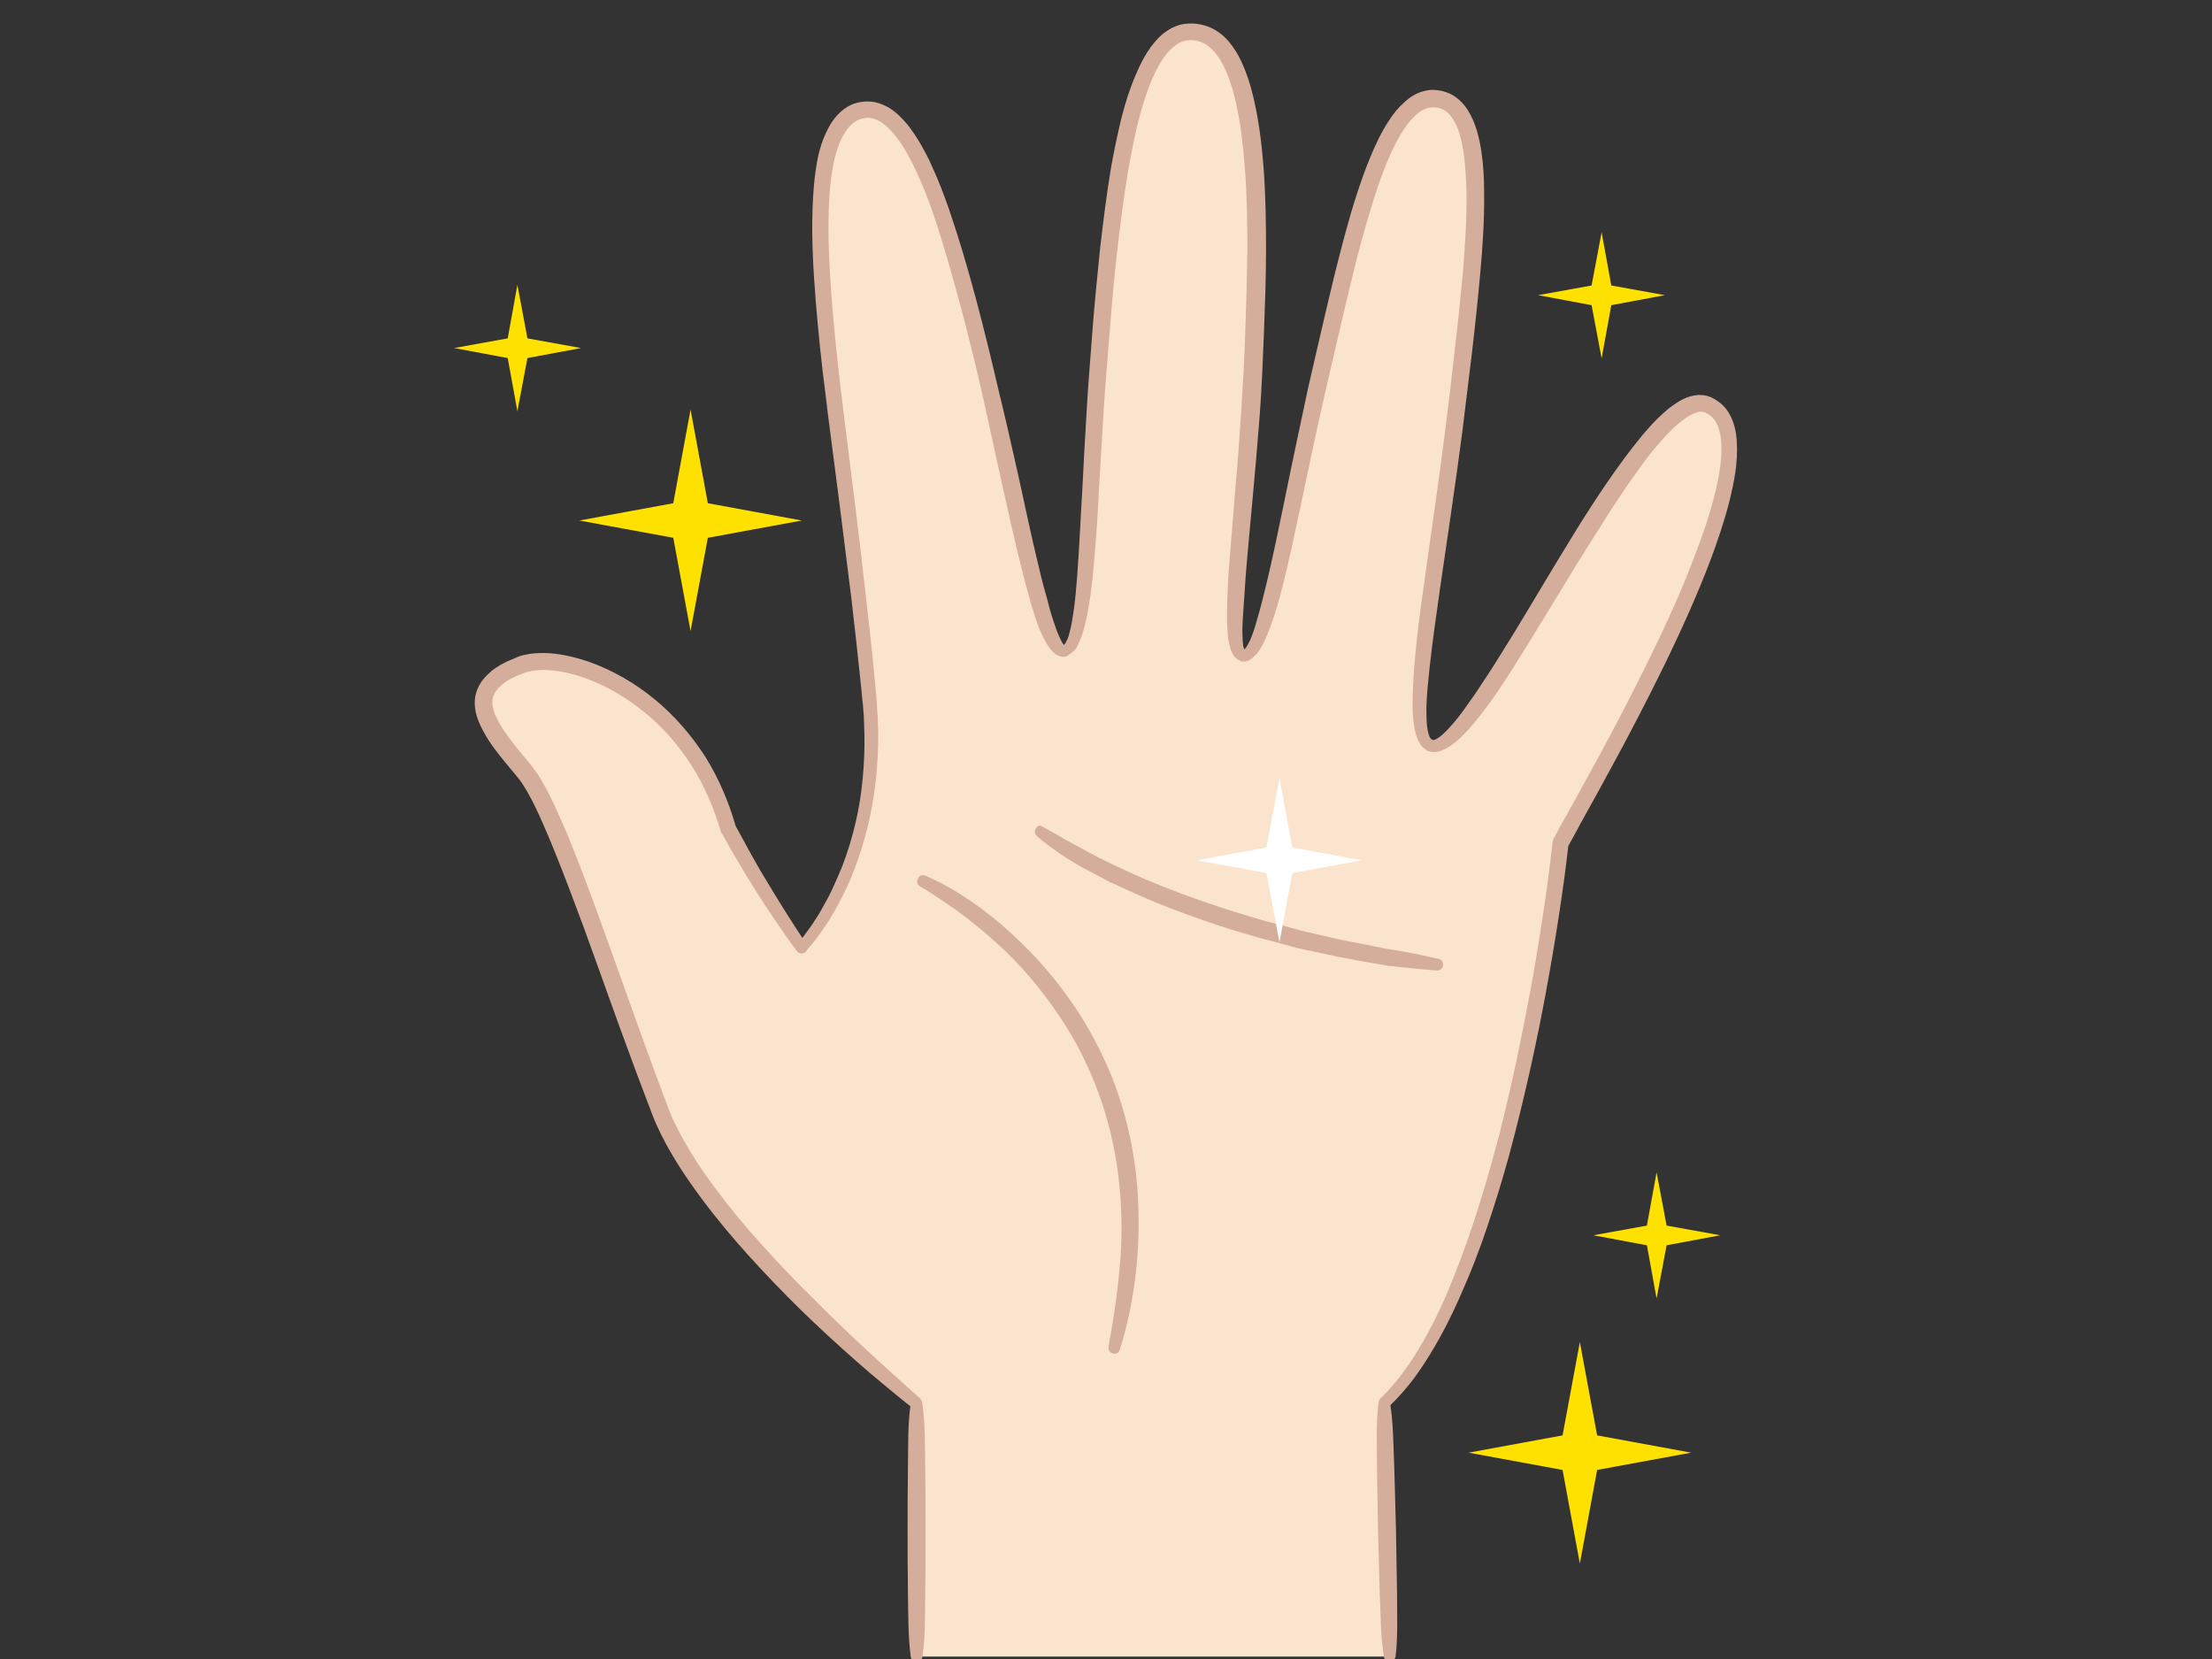
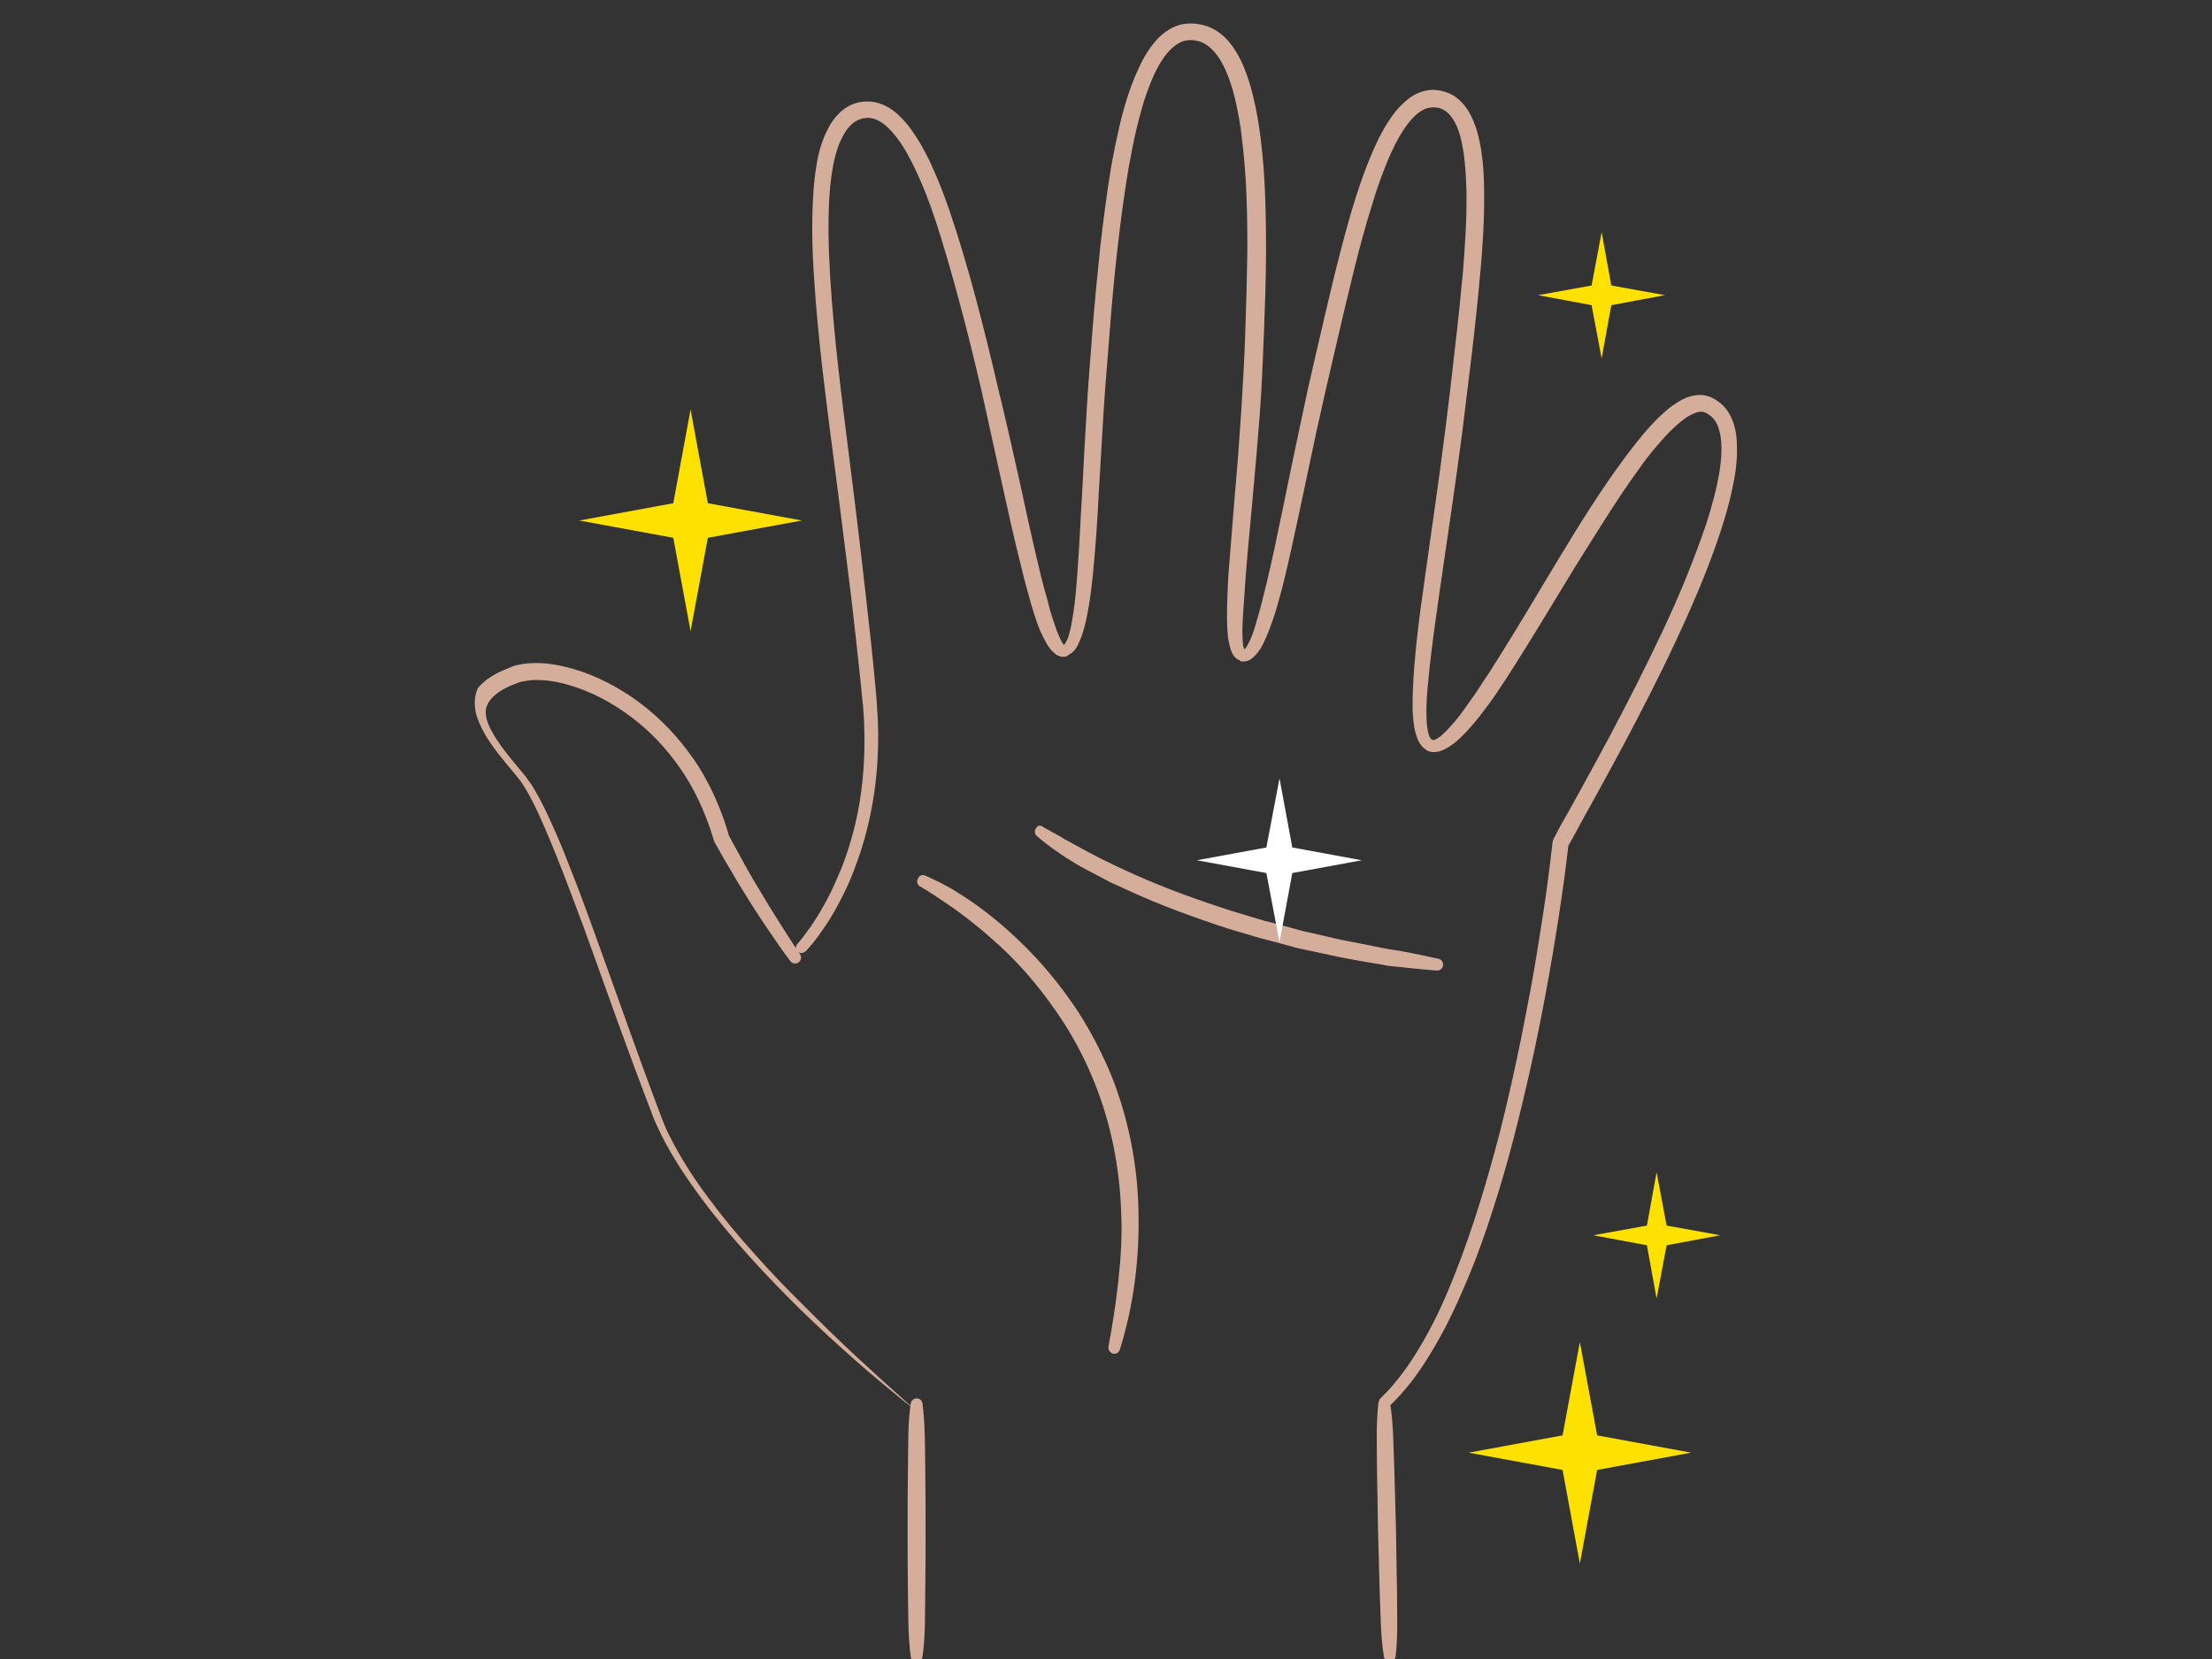
<svg xmlns="http://www.w3.org/2000/svg" version="1.1" id="レイヤー_1" x="0px" y="0px" viewBox="0 0 640 480" style="enable-background:new 0 0 640 480;" xml:space="preserve">
  <rect x="0" y="0" width="640" height="480" fill="#333333" stroke="none" />
  <style type="text/css">
	.st0{fill:none;}
	.st1{fill:#FBE4CD;}
	.st2{fill:#D5AE9B;}
	.st3{fill:#FFE100;}
	.st4{fill:#FFFFFF;}
</style>
  <rect x="67.7" y="-5.5" class="st0" width="498.6" height="498.6" />
  <g>
    <g>
      <g>
-         <path class="st1" d="M494.2,117.4c25.8,12.1-40.6,120.9-42.9,126.9c-2.3,21.2-17.5,130.7-50.9,161.7l1.5,73.3H265.2V406     c0,0-60.1-48.7-73.8-83.9s-30-86.9-39.1-98.2c-9.1-11.3-22.2-24.2-0.8-31.7c12-4.2,47.8,7.6,59.2,47.6     c10.6,19.7,21.3,34.4,21.3,34.4s23.5-24.6,19.7-69.9c-1.6-19-5.7-51.4-9.7-83.1c-5.5-43.8-9.3-86.1,7.4-89.2     c15.8-2.9,26.8,38.8,36.6,79.8c9.2,38.6,15.8,77.3,21.9,76.6c7.2-0.9,6.6-40.1,9.9-82.4c3.6-47.5,8.8-97.8,27.3-96.7     c20.1,1.2,19.9,51.1,17.5,98.2c-2.1,41.8-8.7,81.6-3.1,82.4c7,0.9,13-40.5,22.5-81.6c9.6-41.6,18.4-82.7,34.4-79.3     c15.7,3.4,10.2,45.4,5.1,88.7c-5.6,47.3-15.7,94.1-8.1,97.9C427.1,222.4,474.9,108.3,494.2,117.4z" />
        <g>
          <path class="st2" d="M263.5,479.3c-0.8-6.1-0.7-12.2-0.8-18.3c-0.1-6.1-0.1-12.2-0.1-18.3c0-6.1,0-12.2,0.1-18.3      c0.1-6.1-0.1-12.2,0.8-18.3c0.1-0.9,1-1.6,1.9-1.5c0.8,0.1,1.4,0.7,1.5,1.5c0.8,6.1,0.7,12.2,0.8,18.3      c0.1,6.1,0.1,12.2,0.1,18.3c0,6.1,0,12.2-0.1,18.3c-0.1,6.1,0.1,12.2-0.8,18.3c-0.1,0.9-1,1.6-1.9,1.5      C264.2,480.7,263.6,480.1,263.5,479.3z" />
        </g>
        <g>
          <g>
-             <path class="st2" d="M264.1,407.4c-2.9-2.2-5.6-4.5-8.4-6.8c-2.8-2.3-5.5-4.6-8.2-7c-2.7-2.4-5.4-4.8-8-7.2       c-2.6-2.4-5.2-4.9-7.8-7.4c-5.1-5-10.1-10.2-14.9-15.5c-4.8-5.3-9.5-10.9-13.8-16.7c-4.3-5.8-8.4-11.9-11.7-18.5       c-0.8-1.7-1.6-3.3-2.3-5.1l-1.9-5c-1.3-3.3-2.5-6.7-3.8-10.1c-5-13.4-9.7-26.9-14.6-40.3c-2.5-6.7-5-13.4-7.6-19.9       c-1.3-3.3-2.7-6.6-4.1-9.8c-1.4-3.2-2.9-6.4-4.6-9.3c-0.4-0.7-0.9-1.4-1.3-2.1c-0.2-0.3-0.5-0.7-0.7-1       c-0.1-0.1-0.2-0.3-0.4-0.5l-0.4-0.5l-3.4-4.1c-2.3-2.8-4.6-5.7-6.4-9.1c-0.9-1.7-1.8-3.6-2.2-5.7c-0.2-1.1-0.3-2.2-0.2-3.4       c0.1-1.2,0.4-2.3,0.9-3.4c0.5-1.1,1.1-2,1.9-2.9c0.7-0.8,1.5-1.5,2.3-2.2c1.6-1.2,3.4-2.2,5.1-2.9c0.9-0.4,1.8-0.7,2.6-1.1       l0.3-0.1l0.4-0.1c0.3-0.1,0.5-0.2,0.8-0.2c0.5-0.1,1-0.2,1.5-0.3c2-0.3,4-0.3,5.9-0.2c3.8,0.3,7.5,1.2,11.1,2.4       c7.1,2.5,13.6,6.3,19.3,11c5.7,4.7,10.6,10.4,14.6,16.6c3.9,6.3,6.8,13.1,8.8,20.2l-0.2-0.5c1.6,2.9,3.2,5.9,4.8,8.8       c1.6,2.9,3.3,5.8,5.1,8.7c1.7,2.9,3.5,5.7,5.3,8.6c1.8,2.8,3.6,5.7,5.5,8.4l0,0c0.5,0.8,0.3,1.8-0.5,2.4       c-0.8,0.5-1.8,0.3-2.3-0.4c-2.1-2.7-4-5.5-5.9-8.3c-1.9-2.8-3.8-5.6-5.6-8.5c-1.8-2.9-3.6-5.7-5.3-8.7       c-0.9-1.5-1.7-2.9-2.6-4.4c-0.8-1.5-1.7-3-2.5-4.4c-0.1-0.1-0.1-0.3-0.2-0.4l0-0.1c-2-6.7-4.7-13.1-8.4-18.9       c-3.7-5.8-8.3-11.1-13.6-15.4c-5.3-4.3-11.3-7.9-17.8-10.1c-3.2-1.1-6.5-1.9-9.8-2.1c-1.6-0.1-3.3-0.1-4.8,0.2       c-0.4,0.1-0.7,0.1-1.1,0.2c-0.2,0-0.3,0.1-0.5,0.1l-0.3,0.1l-0.3,0.1c-0.8,0.3-1.6,0.6-2.3,0.9c-1.5,0.7-2.9,1.4-4.1,2.4       c-1.2,0.9-2.1,2-2.6,3.1c-0.5,1.1-0.6,2.3-0.3,3.7c0.3,1.4,0.9,2.8,1.7,4.2c1.6,2.9,3.7,5.6,5.9,8.3l3.4,4.1l0.4,0.5       c0.1,0.2,0.3,0.3,0.4,0.6c0.3,0.4,0.6,0.8,0.9,1.2c0.6,0.8,1,1.6,1.5,2.4c1.9,3.2,3.4,6.5,4.9,9.8c1.5,3.3,2.9,6.6,4.2,10       c2.7,6.7,5.2,13.4,7.6,20.1c4.9,13.4,9.6,26.9,14.5,40.3c1.2,3.3,2.5,6.7,3.7,10l1.9,5c0.6,1.6,1.3,3.2,2.1,4.7       c3.1,6.2,6.9,12.1,11.1,17.7c4.2,5.7,8.7,11.1,13.5,16.4c4.7,5.3,9.6,10.4,14.7,15.4c2.5,2.5,5,5,7.6,7.5       c2.6,2.5,5.1,4.9,7.7,7.3c5.2,4.8,10.5,9.6,15.8,14.3l0,0c0.7,0.6,0.8,1.7,0.2,2.4C265.8,407.8,264.8,407.9,264.1,407.4z" />
+             <path class="st2" d="M264.1,407.4c-2.9-2.2-5.6-4.5-8.4-6.8c-2.8-2.3-5.5-4.6-8.2-7c-2.7-2.4-5.4-4.8-8-7.2       c-2.6-2.4-5.2-4.9-7.8-7.4c-5.1-5-10.1-10.2-14.9-15.5c-4.8-5.3-9.5-10.9-13.8-16.7c-4.3-5.8-8.4-11.9-11.7-18.5       c-0.8-1.7-1.6-3.3-2.3-5.1l-1.9-5c-1.3-3.3-2.5-6.7-3.8-10.1c-5-13.4-9.7-26.9-14.6-40.3c-2.5-6.7-5-13.4-7.6-19.9       c-1.3-3.3-2.7-6.6-4.1-9.8c-1.4-3.2-2.9-6.4-4.6-9.3c-0.4-0.7-0.9-1.4-1.3-2.1c-0.2-0.3-0.5-0.7-0.7-1       c-0.1-0.1-0.2-0.3-0.4-0.5l-0.4-0.5l-3.4-4.1c-2.3-2.8-4.6-5.7-6.4-9.1c-0.9-1.7-1.8-3.6-2.2-5.7c-0.2-1.1-0.3-2.2-0.2-3.4       c0.1-1.2,0.4-2.3,0.9-3.4c0.7-0.8,1.5-1.5,2.3-2.2c1.6-1.2,3.4-2.2,5.1-2.9c0.9-0.4,1.8-0.7,2.6-1.1       l0.3-0.1l0.4-0.1c0.3-0.1,0.5-0.2,0.8-0.2c0.5-0.1,1-0.2,1.5-0.3c2-0.3,4-0.3,5.9-0.2c3.8,0.3,7.5,1.2,11.1,2.4       c7.1,2.5,13.6,6.3,19.3,11c5.7,4.7,10.6,10.4,14.6,16.6c3.9,6.3,6.8,13.1,8.8,20.2l-0.2-0.5c1.6,2.9,3.2,5.9,4.8,8.8       c1.6,2.9,3.3,5.8,5.1,8.7c1.7,2.9,3.5,5.7,5.3,8.6c1.8,2.8,3.6,5.7,5.5,8.4l0,0c0.5,0.8,0.3,1.8-0.5,2.4       c-0.8,0.5-1.8,0.3-2.3-0.4c-2.1-2.7-4-5.5-5.9-8.3c-1.9-2.8-3.8-5.6-5.6-8.5c-1.8-2.9-3.6-5.7-5.3-8.7       c-0.9-1.5-1.7-2.9-2.6-4.4c-0.8-1.5-1.7-3-2.5-4.4c-0.1-0.1-0.1-0.3-0.2-0.4l0-0.1c-2-6.7-4.7-13.1-8.4-18.9       c-3.7-5.8-8.3-11.1-13.6-15.4c-5.3-4.3-11.3-7.9-17.8-10.1c-3.2-1.1-6.5-1.9-9.8-2.1c-1.6-0.1-3.3-0.1-4.8,0.2       c-0.4,0.1-0.7,0.1-1.1,0.2c-0.2,0-0.3,0.1-0.5,0.1l-0.3,0.1l-0.3,0.1c-0.8,0.3-1.6,0.6-2.3,0.9c-1.5,0.7-2.9,1.4-4.1,2.4       c-1.2,0.9-2.1,2-2.6,3.1c-0.5,1.1-0.6,2.3-0.3,3.7c0.3,1.4,0.9,2.8,1.7,4.2c1.6,2.9,3.7,5.6,5.9,8.3l3.4,4.1l0.4,0.5       c0.1,0.2,0.3,0.3,0.4,0.6c0.3,0.4,0.6,0.8,0.9,1.2c0.6,0.8,1,1.6,1.5,2.4c1.9,3.2,3.4,6.5,4.9,9.8c1.5,3.3,2.9,6.6,4.2,10       c2.7,6.7,5.2,13.4,7.6,20.1c4.9,13.4,9.6,26.9,14.5,40.3c1.2,3.3,2.5,6.7,3.7,10l1.9,5c0.6,1.6,1.3,3.2,2.1,4.7       c3.1,6.2,6.9,12.1,11.1,17.7c4.2,5.7,8.7,11.1,13.5,16.4c4.7,5.3,9.6,10.4,14.7,15.4c2.5,2.5,5,5,7.6,7.5       c2.6,2.5,5.1,4.9,7.7,7.3c5.2,4.8,10.5,9.6,15.8,14.3l0,0c0.7,0.6,0.8,1.7,0.2,2.4C265.8,407.8,264.8,407.9,264.1,407.4z" />
          </g>
        </g>
        <g>
          <g>
            <path class="st2" d="M414.2,214.1c0.3,0.1,0.5,0.1,0.9-0.1c0.4-0.1,0.9-0.4,1.3-0.7c0.5-0.3,0.9-0.7,1.4-1.2       c0.5-0.4,0.9-0.9,1.4-1.4c1.8-1.9,3.5-4.1,5.1-6.4c1.6-2.2,3.2-4.5,4.7-6.9c1.6-2.3,3.1-4.7,4.6-7.1c6-9.5,11.7-19.3,17.6-29       c2.9-4.8,5.9-9.7,9-14.5c3.1-4.8,6.3-9.5,9.7-14.1c1.7-2.3,3.5-4.6,5.3-6.8c1.9-2.2,3.8-4.4,6.1-6.4c1.1-1,2.3-2,3.6-2.8       c1.3-0.9,2.8-1.7,4.5-2.1c0.9-0.2,1.8-0.4,2.8-0.3c1,0,2,0.3,3,0.7c1.6,0.8,3.1,1.9,4.2,3.3c1.1,1.4,1.8,3,2.3,4.6       c0.5,1.6,0.7,3.2,0.8,4.7c0.2,3.1,0,6.1-0.4,9c-0.9,5.8-2.4,11.4-4.2,16.9c-1.8,5.5-3.8,10.8-6,16.1       c-2.2,5.3-4.5,10.5-6.9,15.6c-4.8,10.3-10,20.4-15.3,30.4c-2.7,5-5.4,10-8.1,14.9l-4.1,7.4l-2,3.7l-1,1.8l-0.5,0.9l-0.2,0.4       c-0.1,0.1-0.1,0.3-0.1,0.3l0.1-0.6c-0.8,7.2-1.8,14.3-2.9,21.4c-1.1,7.1-2.3,14.2-3.6,21.2c-2.6,14.1-5.7,28.2-9.3,42.1       c-1.8,7-3.8,13.9-6,20.7c-2.2,6.9-4.6,13.7-7.4,20.3c-2.8,6.7-5.8,13.2-9.5,19.5c-1.8,3.1-3.8,6.2-6,9.2       c-2.2,2.9-4.6,5.7-7.3,8.2c-0.7,0.6-1.8,0.6-2.4-0.1c-0.6-0.7-0.6-1.8,0.1-2.4l0,0c2.5-2.4,4.7-5,6.8-7.9       c2.1-2.8,3.9-5.8,5.7-8.9c3.5-6.1,6.4-12.6,9-19.2c5.2-13.2,9.3-26.9,12.9-40.7c3.5-13.8,6.4-27.8,9-41.8       c1.3-7,2.4-14.1,3.5-21.1c1.1-7.1,2-14.1,2.8-21.2l0,0c0-0.2,0.1-0.4,0.1-0.5c0.1-0.3,0.2-0.5,0.3-0.7l0.3-0.5l0.5-1l1-1.9       l2.1-3.7l4.1-7.4c2.7-4.9,5.4-9.9,8.1-14.9c5.3-10,10.4-20,15.2-30.2c2.4-5.1,4.7-10.2,6.8-15.4c2.1-5.2,4.1-10.4,5.9-15.7       c1.7-5.3,3.2-10.7,4-16c0.4-2.7,0.6-5.4,0.4-7.9c-0.2-2.5-0.8-5-2.1-6.6c-0.6-0.8-1.5-1.4-2.4-1.9c-0.7-0.3-1.5-0.4-2.5-0.1       c-1,0.3-2,0.8-3.1,1.5c-1,0.7-2,1.5-3,2.4c-2,1.8-3.8,3.8-5.6,5.9c-1.8,2.1-3.5,4.3-5.1,6.6c-3.3,4.5-6.4,9.2-9.4,13.9       c-3,4.7-6,9.5-9,14.3c-5.9,9.6-11.7,19.4-17.8,29c-1.5,2.4-3.1,4.8-4.7,7.2c-1.6,2.4-3.3,4.7-5.1,7c-1.8,2.3-3.7,4.5-5.9,6.6       c-1.1,1-2.3,2-3.8,2.8c-0.7,0.4-1.6,0.8-2.5,1c-0.5,0.1-1,0.1-1.6,0.1c-0.6-0.1-1.1-0.2-1.6-0.5c-0.8-0.5-1.1-1.5-0.7-2.3       c0.4-0.7,1.2-1,2-0.8L414.2,214.1z" />
          </g>
        </g>
        <g>
          <path class="st2" d="M402.2,406c1,6.1,0.9,12.2,1.2,18.3c0.2,6.1,0.3,12.2,0.5,18.3c0.1,6.1,0.2,12.2,0.3,18.3      c0,6.1,0.3,12.2-0.4,18.3c-0.1,0.9-1,1.6-1.9,1.5c-0.8-0.1-1.4-0.7-1.5-1.4c-1-6.1-0.9-12.2-1.2-18.3      c-0.2-6.1-0.3-12.2-0.5-18.3c-0.1-6.1-0.2-12.2-0.3-18.3c0-6.1-0.3-12.2,0.4-18.3c0.1-0.9,1-1.6,1.9-1.5      C401.5,404.6,402.1,405.2,402.2,406z" />
        </g>
        <g>
          <path class="st2" d="M267.6,253.3c0.8,0.3,1.6,0.7,2.4,1.1c0.8,0.4,1.5,0.7,2.3,1.1c1.5,0.8,3,1.6,4.4,2.5      c2.9,1.8,5.7,3.7,8.3,5.7c5.4,4.1,10.3,8.7,14.9,13.6c4.6,5,8.7,10.3,12.4,16c3.6,5.7,6.7,11.7,9.3,18c5,12.6,7.6,26.1,7.8,39.5      c0.3,13.5-1.4,26.9-5.4,39.7c-0.3,0.9-1.2,1.4-2.1,1.1c-0.8-0.3-1.3-1.1-1.2-1.9l0,0c1.2-6.4,2.2-12.9,2.9-19.3      c0.7-6.5,1.1-12.9,0.8-19.4c-0.4-12.9-2.9-25.8-7.7-37.7c-2.4-6-5.3-11.7-8.8-17.2c-3.5-5.4-7.4-10.6-11.7-15.4      c-2.2-2.4-4.4-4.7-6.8-6.9c-2.4-2.2-4.8-4.3-7.3-6.3c-2.5-2-5.1-4-7.8-5.8c-1.3-0.9-2.7-1.8-4-2.7c-0.7-0.4-1.4-0.9-2-1.3      c-0.7-0.4-1.4-0.8-2-1.2l-0.1,0c-0.8-0.5-1.1-1.5-0.6-2.3C265.9,253.3,266.9,253,267.6,253.3z" />
        </g>
        <g>
          <path class="st2" d="M301.7,239.2c0.5,0.3,1,0.6,1.6,0.9l1.6,0.9c1.1,0.6,2.2,1.2,3.3,1.9c1.1,0.6,2.2,1.2,3.3,1.8      c1.1,0.6,2.2,1.2,3.3,1.8c4.4,2.4,9,4.5,13.6,6.6c9.2,4.1,18.7,7.5,28.4,10.6l7.3,2.2c1.2,0.4,2.4,0.7,3.7,1l3.7,1l3.7,1      c0.6,0.2,1.2,0.3,1.8,0.5l1.8,0.4l7.4,1.7c2.5,0.6,5,1,7.4,1.5c2.5,0.5,5,1,7.5,1.5c0.6,0.1,1.2,0.2,1.9,0.3l1.9,0.3      c1.2,0.2,2.5,0.5,3.7,0.7c2.5,0.5,5,1,7.5,1.6l0.1,0c0.9,0.2,1.5,1.1,1.3,2.1c-0.2,0.8-1,1.4-1.8,1.3c-2.6-0.2-5.1-0.4-7.7-0.7      c-1.3-0.1-2.6-0.3-3.8-0.4l-1.9-0.2l-1-0.1l-0.9-0.2c-2.5-0.4-5.1-0.9-7.6-1.3c-2.5-0.5-5.1-0.9-7.6-1.5l-7.5-1.6l-1.9-0.4      c-0.6-0.1-1.2-0.3-1.9-0.5l-3.7-1l-3.7-1c-1.2-0.3-2.5-0.6-3.7-1l-7.4-2.2c-9.8-3.2-19.5-6.7-28.8-11l-3.5-1.6l-1.8-0.8      l-1.7-0.9l-3.4-1.8c-0.6-0.3-1.1-0.6-1.7-0.9l-1.7-0.9c-1.1-0.6-2.2-1.3-3.3-2c-0.6-0.3-1.1-0.7-1.6-1c-0.5-0.3-1.1-0.7-1.6-1.1      l-1.6-1.1l-0.8-0.6l-0.8-0.6c-1.1-0.8-2.1-1.6-3.1-2.5c-0.7-0.6-0.8-1.7-0.1-2.4C300.1,238.8,301,238.7,301.7,239.2L301.7,239.2      z" />
        </g>
      </g>
      <g>
        <g>
          <path class="st2" d="M359.7,188.2c0,0,0,0,0.2-0.2c0.1-0.1,0.4-0.4,0.6-0.6c0.4-0.6,0.8-1.4,1.2-2.2c0.7-1.6,1.3-3.4,1.8-5.2      c1.1-3.6,2-7.3,2.9-11c1.8-7.4,3.3-14.9,4.9-22.5c1.5-7.5,3.1-15.1,4.7-22.6c0.8-3.8,1.6-7.5,2.4-11.3l2.6-11.3      c1.7-7.5,3.5-15,5.3-22.5c1.9-7.5,3.8-15,6.2-22.4c1.2-3.7,2.5-7.4,4-11c1.5-3.6,3.2-7.3,5.5-10.7c1.1-1.7,2.4-3.4,4.1-4.9      c0.8-0.8,1.7-1.5,2.7-2.1c1-0.6,2.1-1.1,3.4-1.4c1.2-0.3,2.5-0.4,3.7-0.2c1.2,0.1,2.4,0.5,3.6,1c1.1,0.5,2.2,1.3,3,2.1      c0.9,0.8,1.6,1.8,2.2,2.7c1.2,1.9,2,3.9,2.6,5.9c0.6,2,1,4,1.3,6c0.6,4,0.8,7.9,0.8,11.8c0.1,7.8-0.4,15.6-1.1,23.3      c-0.7,7.7-1.5,15.4-2.4,23l-1.4,11.5c-0.5,3.8-0.9,7.6-1.4,11.5c-2,15.3-4.3,30.5-6.5,45.7c-0.5,3.8-1.1,7.6-1.6,11.4      c-0.5,3.8-1,7.6-1.4,11.4c-0.4,3.8-0.8,7.6-0.9,11.3c0,1.9,0,3.7,0.2,5.5c0.1,0.9,0.3,1.7,0.5,2.4c0.1,0.4,0.3,0.7,0.4,0.9      c0.1,0.2,0.3,0.4,0.4,0.4l0.2,0.1c0.8,0.5,0.9,1.6,0.4,2.4c-0.5,0.7-1.4,0.9-2.1,0.5c-0.8-0.4-1.3-0.9-1.7-1.5      c-0.4-0.6-0.7-1.1-0.9-1.7c-0.4-1.1-0.7-2.1-0.9-3.2c-0.3-2.1-0.5-4.1-0.5-6c0-4,0.2-7.8,0.5-11.7c0.6-7.7,1.6-15.4,2.7-23      c2.1-15.3,4.4-30.4,6.3-45.7c0.5-3.8,0.9-7.6,1.4-11.4l1.3-11.4c0.9-7.6,1.7-15.3,2.4-22.9c0.6-7.6,1.1-15.2,1-22.8      c-0.1-3.8-0.3-7.5-0.8-11.2c-0.3-1.8-0.6-3.6-1.1-5.3c-0.5-1.7-1.1-3.3-2-4.6c-0.8-1.3-1.9-2.4-3.1-2.9c-0.6-0.3-1.3-0.5-2-0.5      c-0.7-0.1-1.3,0-2,0.1c-1.3,0.3-2.6,1.1-3.8,2.2c-1.2,1.1-2.3,2.5-3.3,4c-2,3-3.6,6.4-5,9.8c-1.4,3.5-2.7,7-3.8,10.7      c-2.3,7.2-4.3,14.6-6.1,22.1c-1.8,7.4-3.6,14.9-5.3,22.4c-0.9,3.7-1.7,7.5-2.6,11.2l-2.5,11.2c-1.6,7.5-3.2,15-4.8,22.6      c-1.6,7.5-3.2,15.1-5.1,22.6c-1,3.8-2,7.5-3.4,11.2c-0.7,1.9-1.4,3.7-2.4,5.6c-0.5,0.9-1.1,1.8-1.9,2.7      c-0.4,0.4-0.9,0.9-1.5,1.3c-0.3,0.2-0.7,0.4-1.2,0.5c-0.4,0.1-0.9,0.1-1.4,0.1c-0.3,0-0.5-0.3-0.4-0.6c0,0,0,0,0-0.1      L359.7,188.2z" />
        </g>
      </g>
      <g>
        <g>
          <path class="st2" d="M307.7,186.7c0.1,0,0.2-0.1,0.3-0.3c0.2-0.2,0.4-0.5,0.5-0.8c0.4-0.7,0.7-1.5,0.9-2.4      c0.5-1.7,0.8-3.6,1.1-5.5c0.6-3.8,0.9-7.7,1.2-11.6c0.6-7.8,0.9-15.7,1.4-23.5c0.4-7.9,0.8-15.7,1.3-23.6      c0.2-3.9,0.5-7.9,0.8-11.8l0.9-11.8c0.6-7.9,1.4-15.7,2.2-23.6c0.9-7.9,1.9-15.7,3.2-23.6c0.7-3.9,1.5-7.8,2.4-11.7      c0.9-3.9,2-7.8,3.4-11.6c0.7-1.9,1.5-3.8,2.4-5.7c0.9-1.9,1.9-3.7,3.2-5.5c1.3-1.8,2.8-3.5,4.8-4.8c1-0.7,2.1-1.2,3.3-1.6      c1.2-0.4,2.5-0.5,3.7-0.5c1.2,0,2.4,0.2,3.6,0.5c1.2,0.3,2.3,0.8,3.3,1.4c2.1,1.2,3.7,2.9,5,4.7c1.3,1.8,2.3,3.7,3.1,5.6      c0.8,1.9,1.5,3.9,2.1,5.9c1.1,3.9,1.9,7.9,2.5,11.9c0.6,4,1,8,1.3,11.9c0.6,8,0.7,15.9,0.7,23.8c0,7.9-0.3,15.8-0.6,23.7      c-0.2,3.9-0.3,7.9-0.5,11.8c-0.2,4-0.4,7.9-0.7,11.8c-0.6,7.9-1.3,15.8-2,23.6c-0.7,7.9-1.5,15.7-2.1,23.5      c-0.1,2-0.3,3.9-0.4,5.9c-0.1,1.9-0.3,3.9-0.4,5.8c-0.1,1.9-0.2,3.8-0.1,5.7c0,0.9,0.1,1.8,0.2,2.6c0.1,0.4,0.2,0.7,0.3,0.9      c0,0.1,0.1,0.2,0,0.1c0,0-0.2-0.1-0.3-0.1c0.9,0.1,1.6,1,1.5,1.9c-0.1,0.9-1,1.6-1.9,1.5c-0.6-0.1-1.2-0.3-1.6-0.7      c-0.4-0.3-0.7-0.7-0.9-1c-0.4-0.7-0.6-1.2-0.8-1.8c-0.3-1.1-0.5-2.2-0.7-3.2c-0.2-2.1-0.3-4.1-0.3-6.1c0-4,0.2-8,0.4-11.9      c0.6-7.9,1.3-15.8,1.9-23.6c0.7-7.8,1.3-15.7,1.8-23.5c0.2-3.9,0.5-7.8,0.7-11.8c0.2-3.9,0.4-7.9,0.5-11.8      c0.3-7.9,0.5-15.7,0.6-23.5c0-7.8-0.1-15.7-0.7-23.4c-0.3-3.9-0.7-7.7-1.2-11.6c-0.6-3.8-1.3-7.6-2.3-11.2      c-1.1-3.6-2.4-7.1-4.4-9.9c-1-1.4-2.2-2.6-3.5-3.4c-1.3-0.8-2.8-1.2-4.3-1.2c-1.5,0-2.8,0.4-4.1,1.3c-1.3,0.9-2.5,2.1-3.5,3.5      c-2.1,2.9-3.6,6.4-4.9,9.9c-1.3,3.6-2.3,7.3-3.2,11.1c-0.9,3.8-1.6,7.6-2.3,11.4c-1.3,7.7-2.3,15.5-3.2,23.3      c-0.9,7.8-1.6,15.6-2.2,23.5c-0.6,7.8-1.3,15.7-1.8,23.5c-0.5,7.8-0.9,15.7-1.4,23.6c-0.2,3.9-0.4,7.9-0.7,11.8      c-0.3,3.9-0.6,7.9-1,11.8c-0.4,4-0.9,7.9-1.7,11.9c-0.4,2-0.9,4-1.6,6c-0.4,1-0.8,2-1.4,3.1c-0.3,0.5-0.7,1-1.3,1.5      c-0.6,0.5-1.4,0.9-2.3,1c-0.9,0.1-1.7-0.6-1.8-1.5c-0.1-0.7,0.3-1.4,1-1.7L307.7,186.7z" />
        </g>
      </g>
      <g>
        <g>
          <path class="st2" d="M230.8,273c0.3-0.3,0.7-0.8,1-1.2c0.3-0.4,0.7-0.8,1-1.3c0.6-0.9,1.3-1.7,1.9-2.6c1.2-1.8,2.4-3.6,3.4-5.5      c1.1-1.9,2.1-3.8,3-5.8c0.9-2,1.8-4,2.6-6c3.1-8.1,5.1-16.6,5.9-25.3c0.4-4.3,0.6-8.7,0.5-13l-0.1-3.3c0-1.1-0.1-2.2-0.2-3.3      l-0.1-1.6l-0.2-1.6l-0.3-3.3c-0.9-8.8-1.9-17.6-2.9-26.3c-1.1-8.8-2.2-17.6-3.3-26.3l-3.4-26.3c-1.1-8.8-2.2-17.6-3-26.5      c-0.8-8.8-1.5-17.7-1.6-26.7c0-4.5,0.1-9,0.5-13.5c0.2-2.3,0.5-4.5,0.9-6.8c0.4-2.3,1-4.5,1.9-6.8c0.9-2.2,2-4.5,3.8-6.5      c0.9-1,1.9-1.9,3.1-2.6c1.2-0.7,2.5-1.2,3.9-1.4c1.4-0.2,2.9-0.2,4.2,0.1c1.4,0.3,2.7,0.9,3.8,1.5c2.3,1.4,4,3.2,5.5,5      c1.5,1.9,2.7,3.8,3.9,5.8c1.1,2,2.2,4,3.1,6.1c1.9,4.1,3.5,8.3,5,12.6c2.9,8.5,5.4,17,7.7,25.6c2.3,8.6,4.4,17.2,6.4,25.8      c2.1,8.6,4.1,17.3,6,25.9c1.9,8.6,3.7,17.3,5.8,25.9c0.5,2.1,1,4.3,1.6,6.4c0.6,2.1,1.2,4.2,1.7,6.3c0.6,2.1,1.3,4.1,2,6.1      c0.4,1,0.8,1.9,1.2,2.7c0.2,0.4,0.4,0.8,0.6,1c0.1,0.1,0.2,0.2,0.2,0.2c0,0-0.1,0-0.1,0.1c0.9-0.1,1.8,0.5,1.9,1.5      c0.1,0.9-0.5,1.8-1.5,1.9c-0.6,0.1-1.2,0-1.7-0.2c-0.5-0.2-0.9-0.4-1.2-0.7c-0.6-0.5-1.1-1-1.5-1.6c-0.8-1-1.3-2.1-1.9-3.2      c-1.1-2.1-1.8-4.3-2.5-6.4c-0.7-2.1-1.3-4.3-1.9-6.5c-0.6-2.2-1.2-4.3-1.7-6.5c-2.2-8.6-4.1-17.3-6-25.9      c-1.9-8.6-3.8-17.3-5.7-25.9c-2-8.6-4.1-17.2-6.4-25.7c-2.3-8.5-4.7-17-7.5-25.3c-1.4-4.1-3-8.2-4.8-12.1      c-0.9-2-1.9-3.9-2.9-5.7c-1-1.8-2.2-3.6-3.5-5.2c-1.3-1.6-2.7-3-4.2-3.9c-1.5-0.9-3.1-1.3-4.7-1c-1.7,0.3-3.1,1.1-4.3,2.5      c-1.2,1.3-2.1,3.1-2.9,4.9c-0.7,1.9-1.3,3.9-1.7,6c-0.4,2.1-0.7,4.2-0.9,6.3c-0.4,4.3-0.5,8.6-0.5,13c0.1,8.7,0.7,17.5,1.5,26.3      c0.8,8.8,1.8,17.5,2.9,26.3l3.3,26.4c1.1,8.8,2.1,17.6,3.1,26.4c1,8.8,2,17.6,2.8,26.5l0.3,3.3l0.1,1.7l0.1,1.7      c0.1,1.1,0.2,2.2,0.2,3.4l0.1,3.4c0,4.5-0.2,9-0.7,13.5c-1,9-3.1,17.8-6.4,26.2c-0.8,2.1-1.7,4.2-2.7,6.2c-1,2-2,4-3.2,6      c-1.1,2-2.4,3.9-3.7,5.7c-0.6,0.9-1.3,1.8-2,2.7c-0.4,0.4-0.7,0.9-1.1,1.3c-0.4,0.4-0.7,0.9-1.2,1.3c-0.7,0.7-1.7,0.7-2.4,0.1      C230.1,274.8,230.1,273.7,230.8,273L230.8,273z" />
        </g>
      </g>
    </g>
    <polygon class="st3" points="232,150.6 204.8,155.6 199.8,182.6 194.8,155.6 167.6,150.6 194.8,145.6 199.8,118.5 204.8,145.6  " />
    <polygon class="st3" points="489.3,420.3 462.1,425.3 457.1,452.4 452.1,425.3 424.9,420.3 452.1,415.3 457.1,388.3 462.1,415.3     " />
    <polygon class="st4" points="394,248.9 373.9,252.6 370.2,272.6 366.4,252.6 346.3,248.9 366.4,245.2 370.2,225.2 373.9,245.2  " />
-     <polygon class="st3" points="168.1,100.7 152.6,103.6 149.7,119 146.9,103.6 131.4,100.7 146.9,97.9 149.7,82.4 152.6,97.9  " />
    <polygon class="st3" points="497.7,357.4 482.2,360.3 479.3,375.7 476.5,360.3 461,357.4 476.5,354.6 479.3,339.2 482.2,354.6  " />
    <polygon class="st3" points="481.7,85.4 466.2,88.3 463.4,103.7 460.5,88.3 445,85.4 460.5,82.6 463.4,67.2 466.2,82.6  " />
  </g>
</svg>